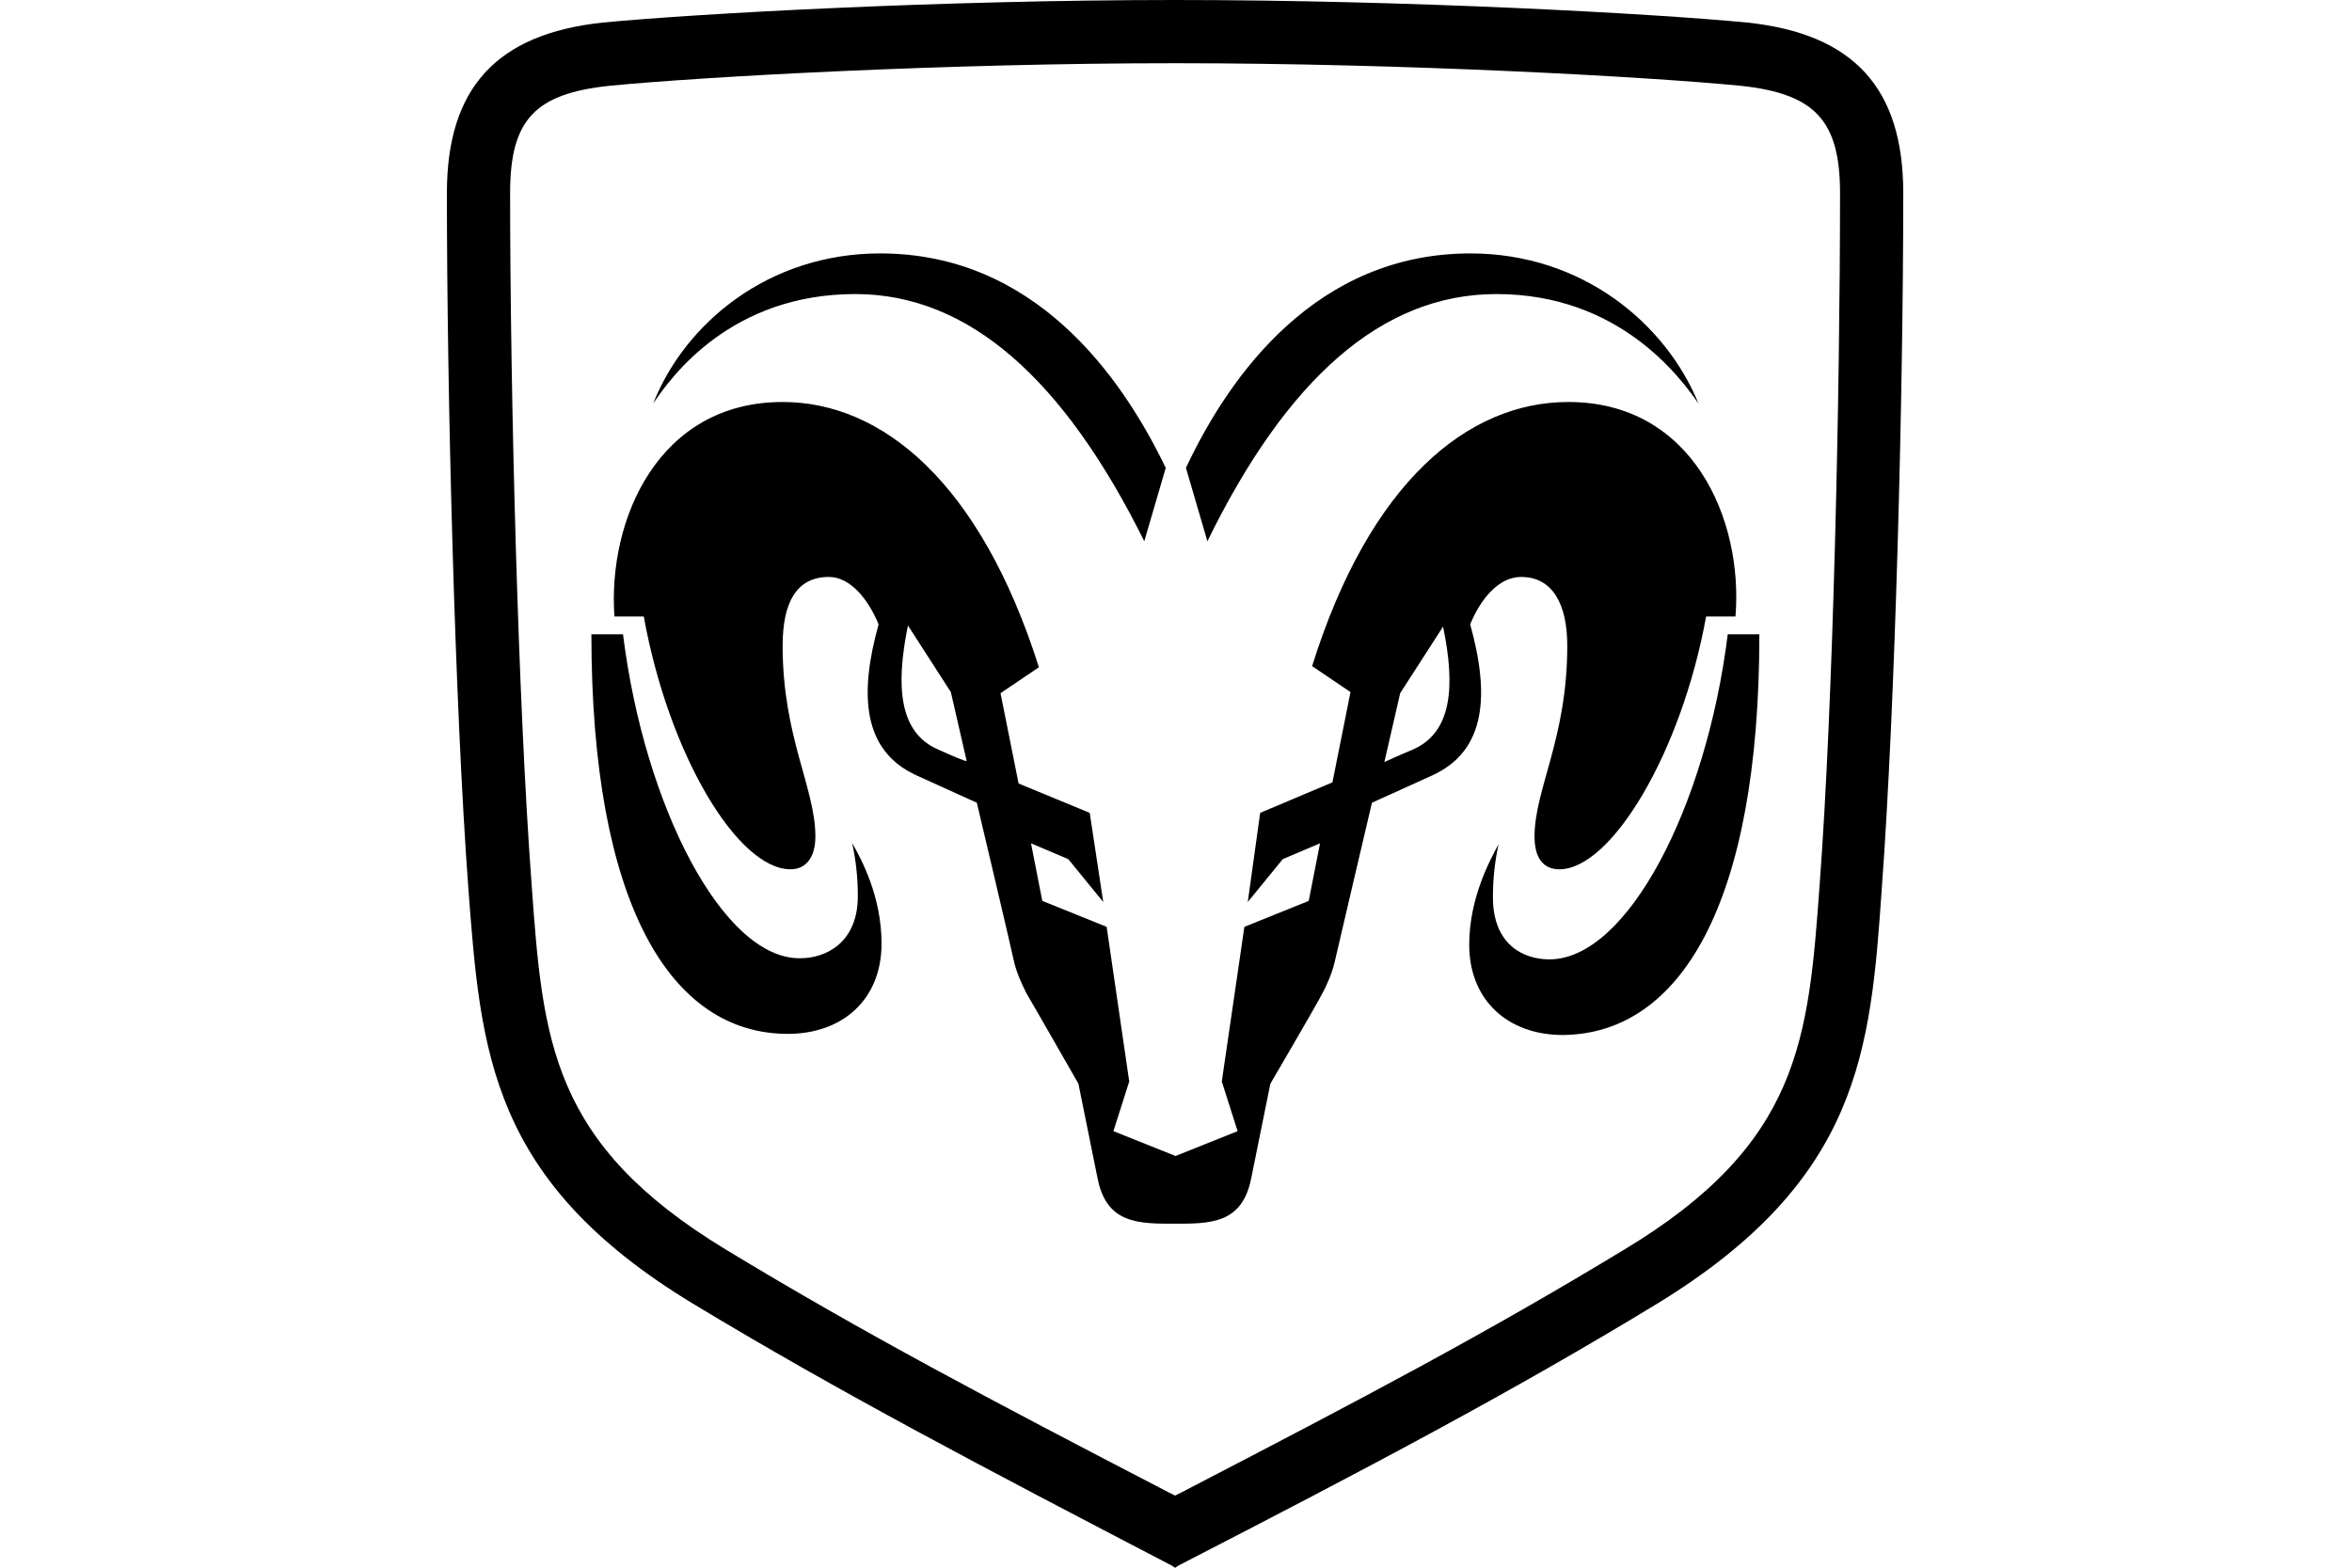
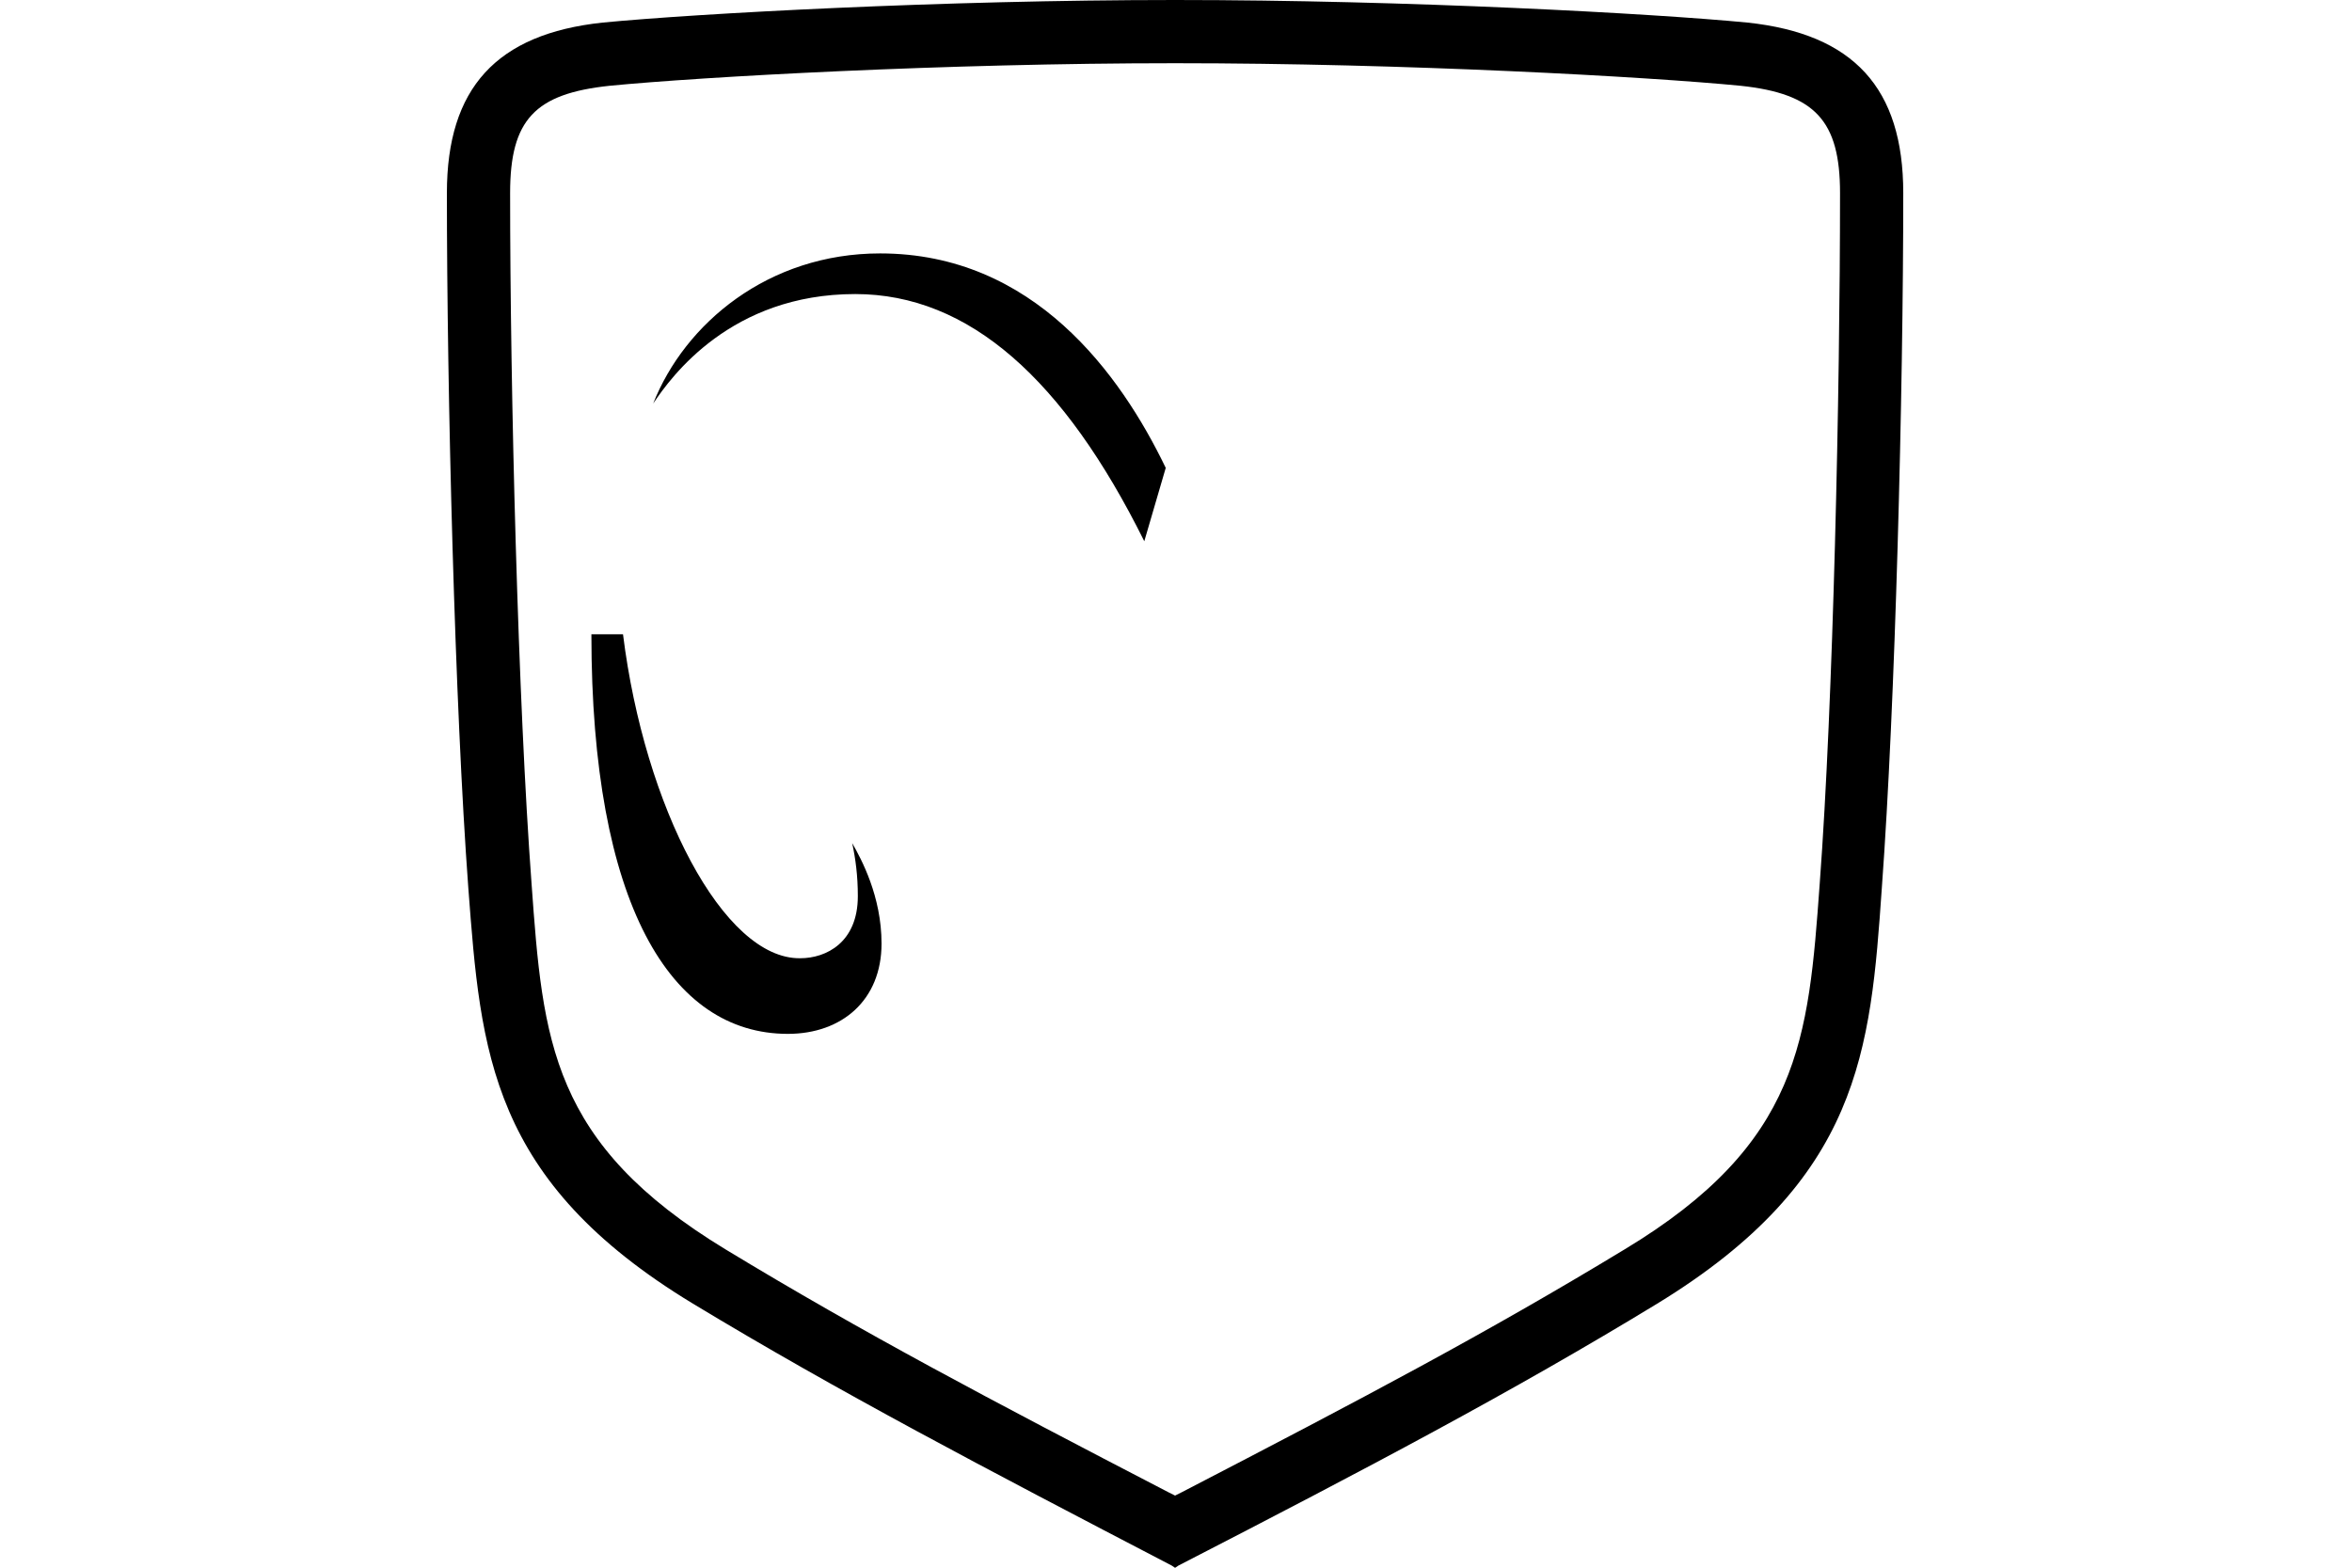
<svg xmlns="http://www.w3.org/2000/svg" width="300" height="200" version="1.1" viewBox="0 0 300 200">
  <g transform="matrix(1.152 0 0 1.152 48.792 -.864)">
    <path transform="matrix(1.25 0 0 1.25 19.876 0)" d="m105 2.6c-8.3-0.8-30.1-2-50.7-2s-42.4 1.2-50.7 2c-9.4 1-13.8 5.8-13.8 15.1 0 17.7 0.7 45.4 1.9 61.6 1.1 14.5 1.9 25.9 19.9 36.8 12.9 7.8 25.7 14.5 42.4 23.2l0.3 0.2 0.3-0.2c16.7-8.6 29.6-15.4 42.4-23.2 18-11 18.9-22.4 19.9-36.8 1.2-16.3 1.9-43.9 1.9-61.6 0-9.3-4.4-14.1-13.8-15.1zm6.4 76.3c-1 13.8-1.7 23-17.3 32.4-12.2 7.4-23 13.1-39.2 21.5l-0.6 0.3-0.6-0.3c-15.8-8.2-27-14.1-39.2-21.5-15.5-9.4-16.2-18.5-17.2-32.4-1.2-16.1-1.9-43.6-1.9-61.2 0-6.5 2.2-8.8 8.8-9.5 8.2-0.8 29.8-2 50.1-2 20.4 0 41.9 1.2 50.1 2 6.6 0.7 8.8 3.1 8.8 9.5 0 17.6-0.6 45.1-1.8 61.2z" />
    <path transform="matrix(1.25 0 0 1.25 42.593 28.065)" d="m35.3 19.6-1.9 6.5c-7.1-14.3-15.5-21.9-25.6-21.9-11 0-16.3 7.3-17.9 9.7 2.8-7.1 10.2-13.3 20.1-13.3 13.6 0 21.3 10.7 25.3 19z" />
    <path transform="matrix(1.25 0 0 1.25 35.751 70.244)" d="m-10.1 0.6c0 23.9 7 35.4 17.4 35.4 4.8 0 8.3-3 8.3-8 0-4.2-1.8-7.5-2.6-8.9 0.3 1.4 0.5 2.9 0.5 4.7 0 4.1-2.8 5.5-5.1 5.5-6.8 0.1-13.8-13.4-15.7-28.7h-2.8z" />
-     <path transform="matrix(1.25 0 0 1.25 101.58 28.065)" d="m15.1 0.6c9.9 0 17.3 6.2 20.2 13.3-1.6-2.3-7-9.7-17.9-9.7-10.2 0-18.6 7.6-25.6 21.9l-1.9-6.5c3.9-8.3 11.6-19 25.2-19z" />
-     <path transform="matrix(1.25 0 0 1.25 133.07 70.244)" d="m12.7 0.6c-1.9 15.3-8.9 28.8-15.8 28.8-2.3 0-5-1.3-5-5.5 0-1.8 0.2-3.3 0.5-4.7-0.7 1.3-2.6 4.7-2.6 8.9 0 4.9 3.4 8 8.3 8 10.4-0.1 17.4-11.6 17.4-35.5h-2.8z" />
-     <path transform="matrix(1.25 0 0 1.25 37.55 44.518)" d="m75 0.6c-8.9 0-17.6 7.1-22.7 23.4l3.4 2.3-1.6 8-6.4 2.7-1.1 7.9 3.1-3.8 3.3-1.4-1 5.1-5.7 2.3-2 13.7 1.4 4.4-5.5 2.2-5.5-2.2 1.4-4.4-2-13.7-5.7-2.3-1-5.1 3.3 1.4 3.1 3.8-1.2-7.9-6.3-2.6-1.6-8 3.4-2.3c-5.2-16.4-13.9-23.5-22.7-23.5-11 0-15.5 10.4-14.9 19h2.6c2.2 12.2 8.3 22.4 13 22.4 1.4 0 2.2-1.1 2.2-2.9 0-4.3-2.9-8.8-2.9-16.9 0-3.8 1.2-6.1 4.1-6.1 1.9 0 3.5 2 4.4 4.2-1.7 6.1-1.5 11.2 3.4 13.4 2.4 1.1 5.3 2.4 5.3 2.4s3.1 13.1 3.3 14.1c0.2 0.9 0.7 2 1.1 2.8 0.6 1 4.6 8 4.6 8s1.4 6.9 1.7 8.4c0.8 4 3.6 4 6.8 4s6 0 6.8-4c0.3-1.5 1.7-8.4 1.7-8.4s4.1-7 4.6-8c0.4-0.7 0.9-1.9 1.1-2.8s3.3-14.1 3.3-14.1 2.9-1.3 5.3-2.4c4.9-2.2 5.1-7.3 3.4-13.4 0.9-2.2 2.5-4.2 4.5-4.2 2.8 0 4.1 2.4 4.1 6.1 0 8.2-2.9 12.7-2.9 16.9 0 1.8 0.7 2.9 2.2 2.9 4.6 0 10.8-10.3 13-22.4h2.6c0.7-8.6-3.8-19-14.8-19zm-55.8 30.8c-3.5-1.5-3.8-5.6-2.7-11l3.8 5.9 1.4 6.1c0 0.1-1.4-0.5-2.5-1zm42 0c-1.2 0.5-2.5 1.1-2.5 1.1l1.4-6.1 3.8-5.9c1.1 5.3 0.8 9.4-2.7 10.9z" />
  </g>
</svg>